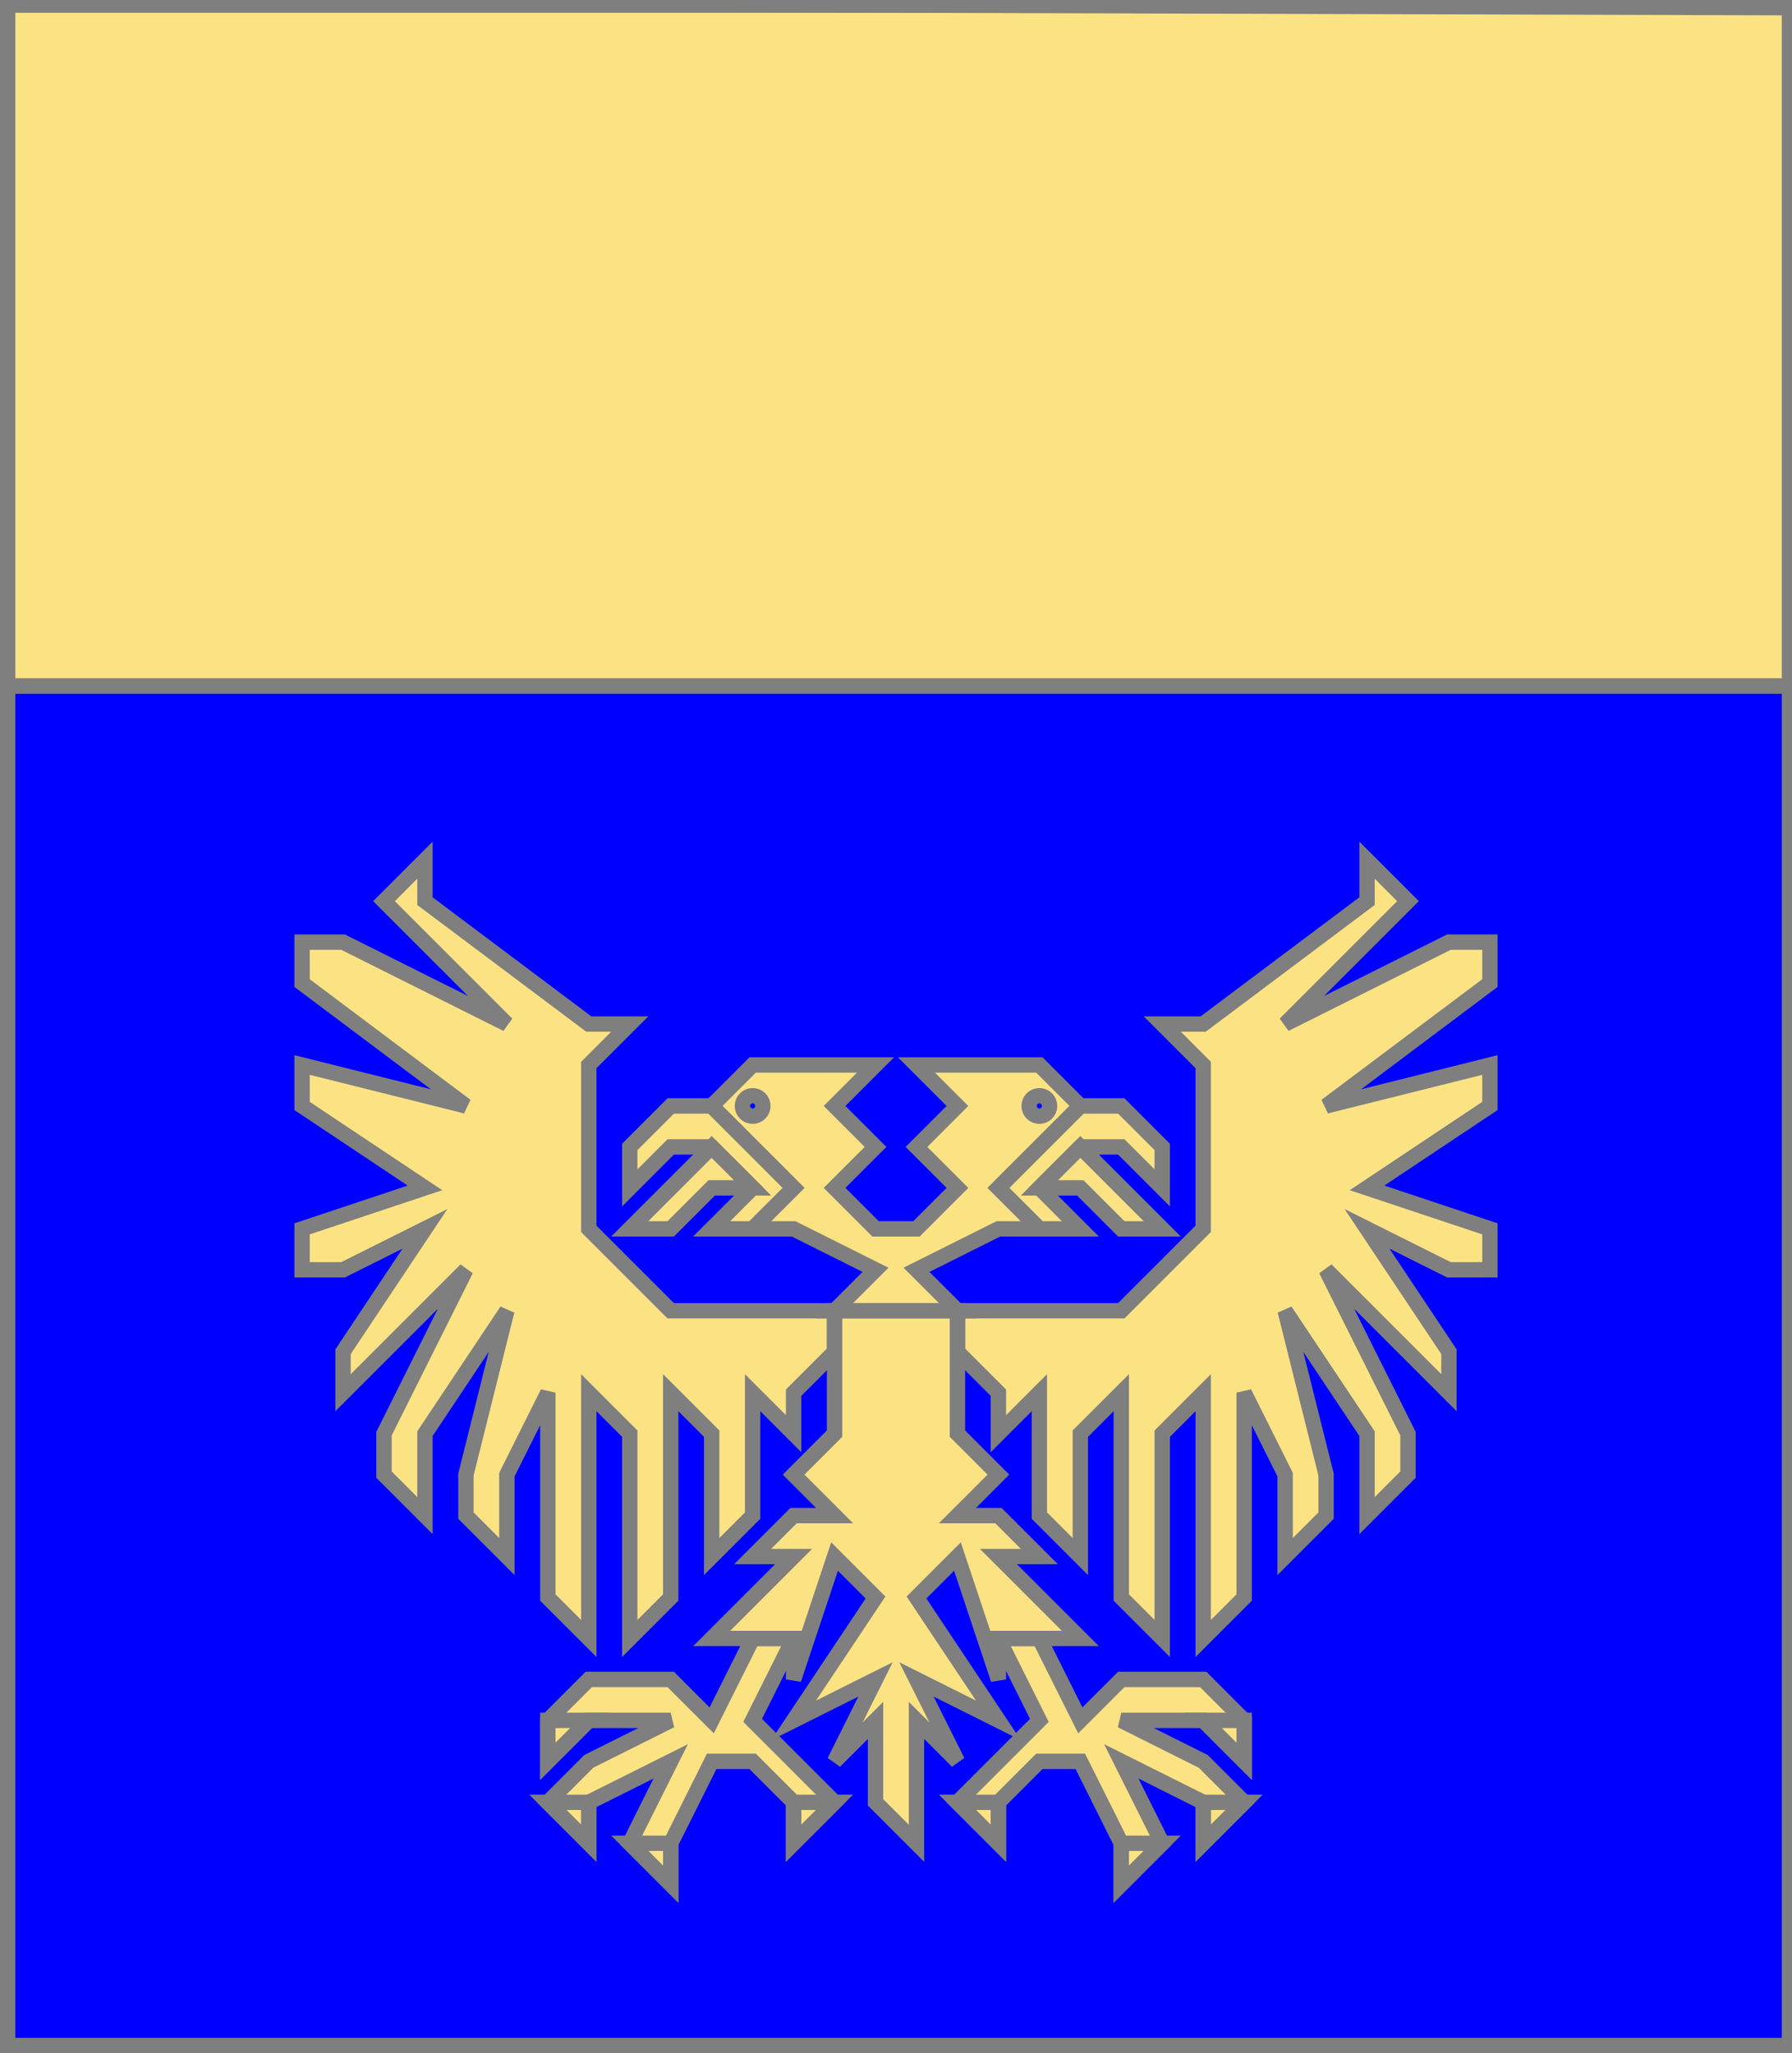
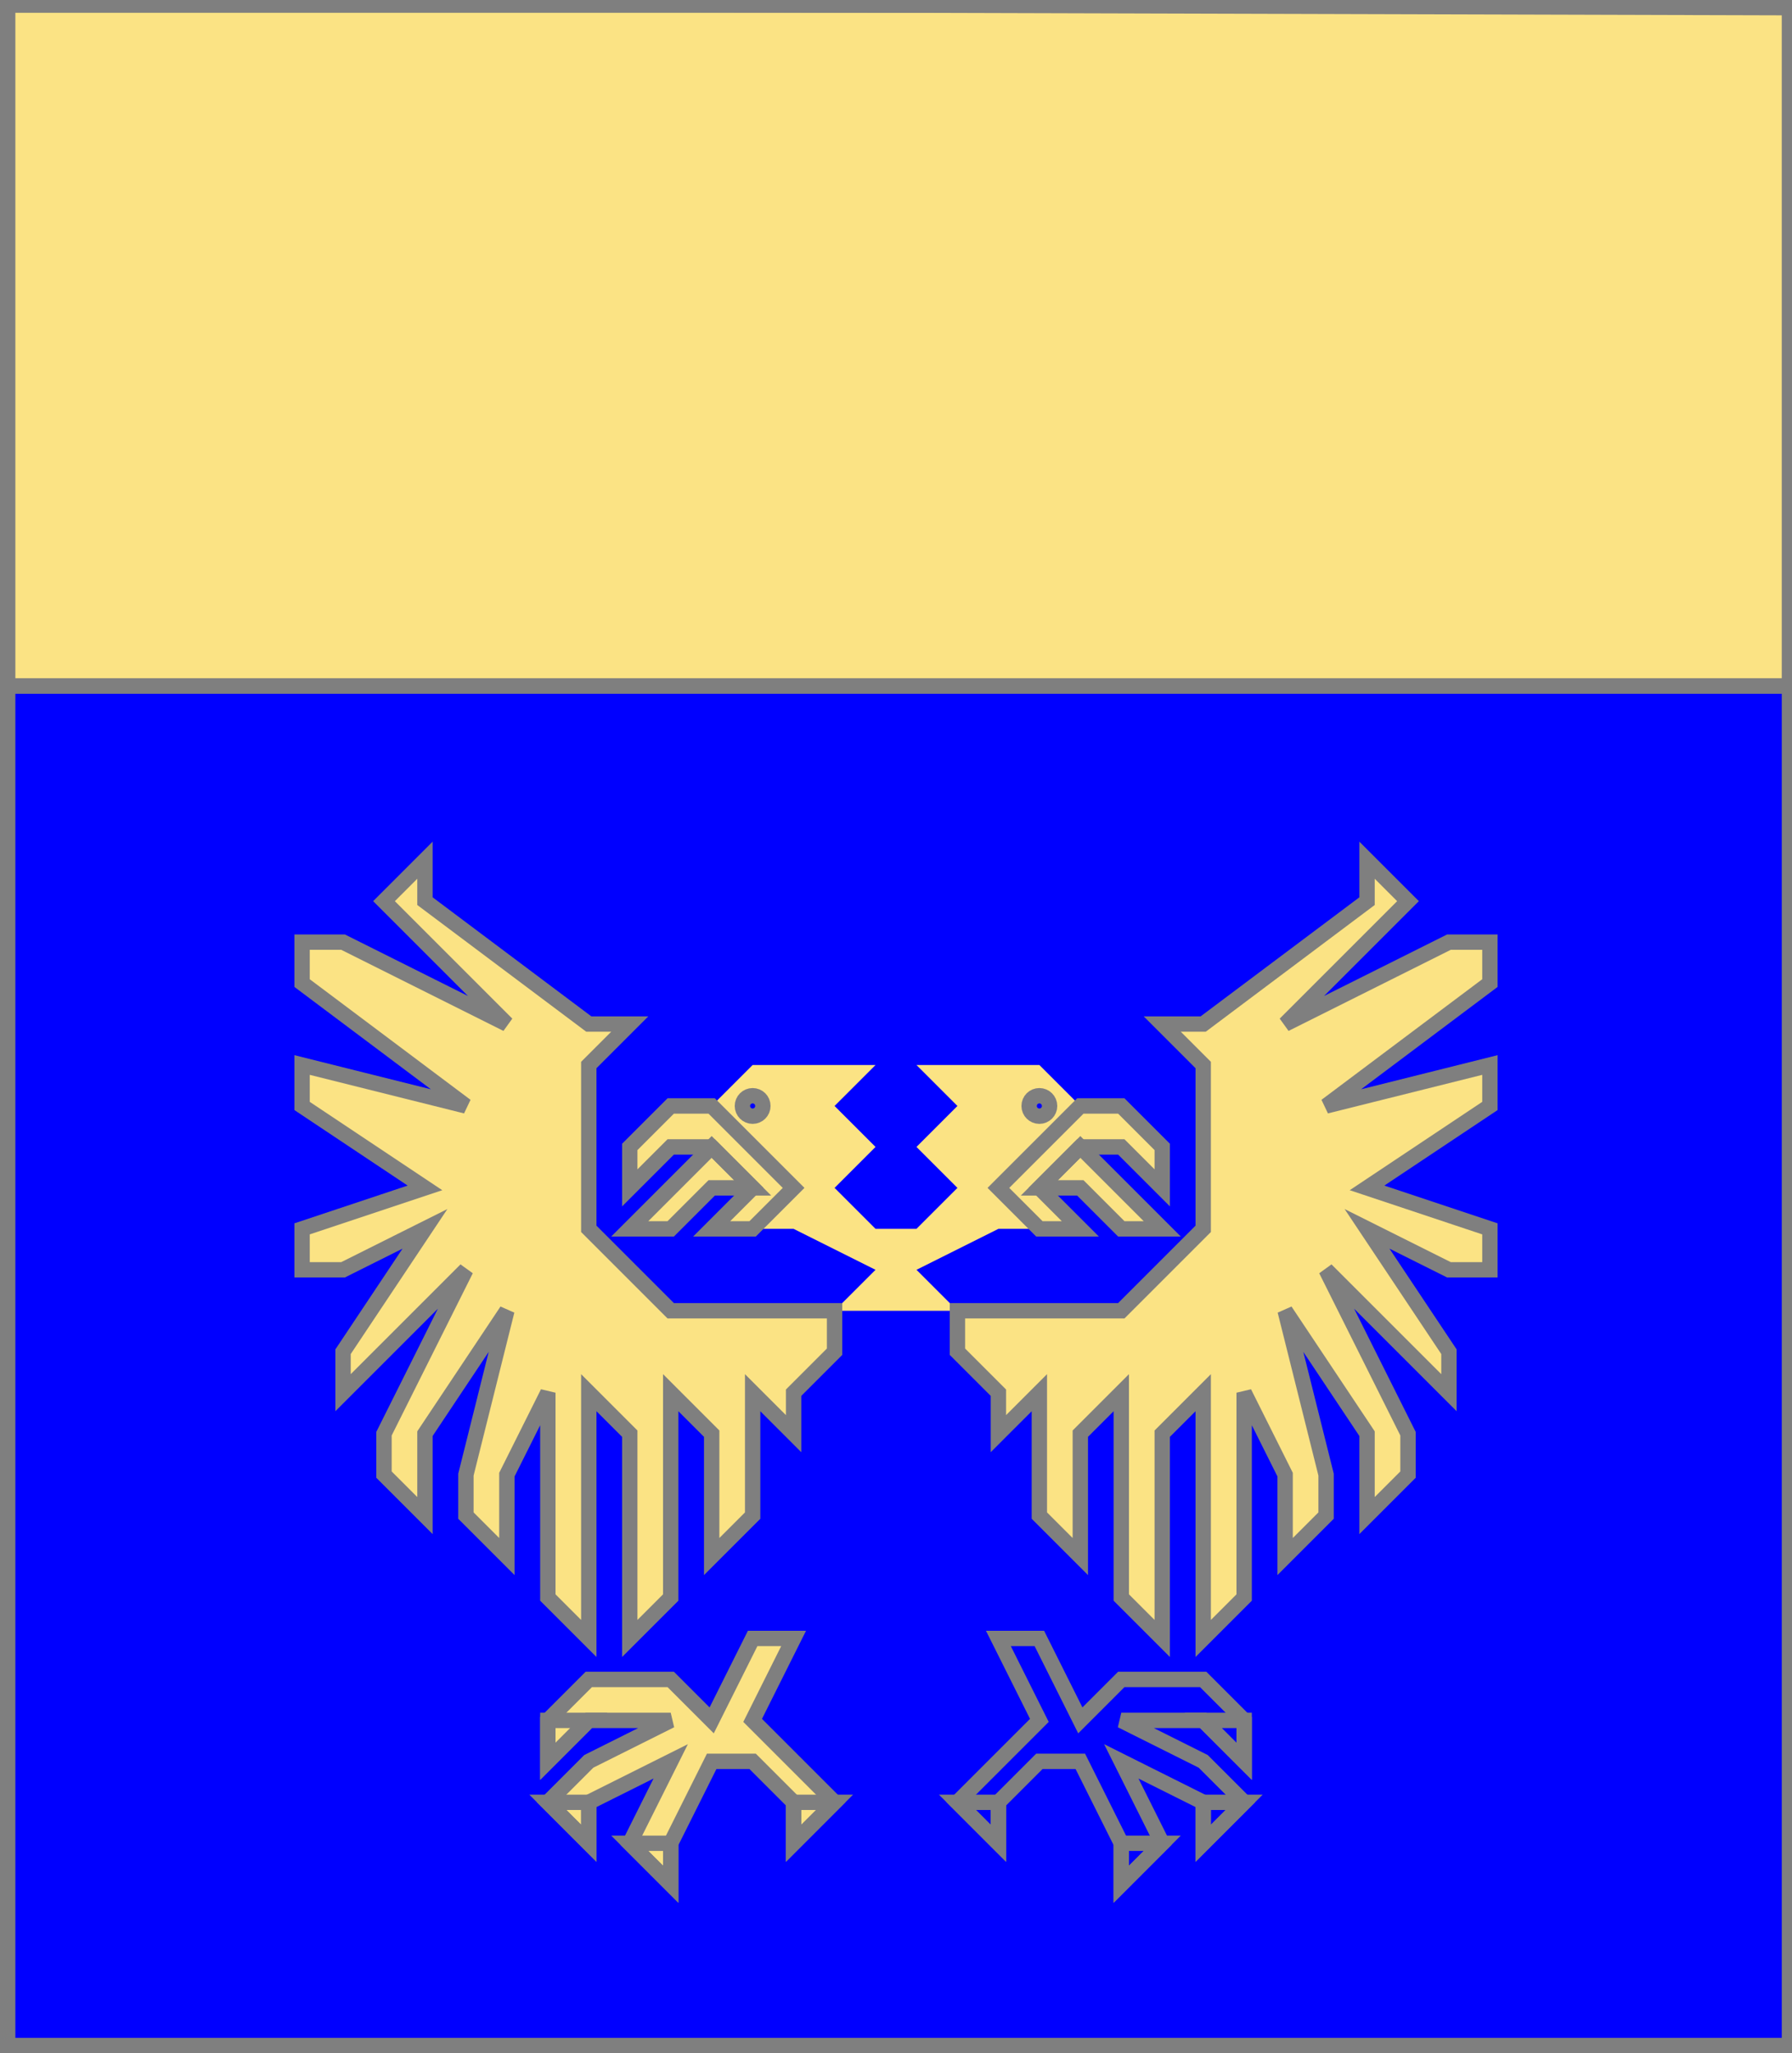
<svg xmlns="http://www.w3.org/2000/svg" width="350" height="401" xml:lang="fr">
  <g>
    <polygon points="1,1 350,1 350,134 1,134 " fill="#fbe384" />
    <polygon points="1,1 350,1 350,134 1,134 " stroke="#7f7f7f" stroke-width="3" fill-opacity="0.0" />
  </g>
  <g>
    <g>
      <polygon points="1,134 350,134 350,400 1,401 " fill="#0000ff" />
      <polygon points="1,134 350,134 350,400 1,401 " stroke="#7f7f7f" stroke-width="3" fill-opacity="0.0" />
    </g>
    <g>
      <g fill="#fbe384">
        <path d="M 147,208 L 171,208 L 163,216 L 171,224 L 163,232 L 171,240 L 179,240 L 187,232 L 179,224 L 187,216 L 179,208 L 203,208 L 211,216 L 195,232 L 203,240 L 195,240 L 179,248 L 187,256 L 163,256 L 171,248 L 155,240 L 147,240 L 155,232 L 139,216 M 149,216 A 2,2 0 1,0 149,217 M 205,216 A 2,2 0 1,0 205,217 " />
        <polygon points="139,216 155,232 147,240 139,240 147,232 139,224 131,224 123,232 123,224 131,216 " />
        <polygon points="211,216 219,216 227,224 227,232 219,224 211,224 203,232 211,240 203,240 195,232 " />
        <polygon points="139,224 147,232 139,232 131,240 123,240 " />
        <polygon points="211,224 227,240 219,240 211,232 203,232 " />
-         <polygon points="163,256 187,256 187,280 195,288 187,296 195,296 203,304 195,304 211,320 195,320 195,328 187,304 179,312 195,336 179,328 187,344 179,336 179,360 171,352 171,336 163,344 171,328 155,336 171,312 163,304 155,328 155,320 139,320 155,304 147,304 155,296 163,296 155,288 163,280 163,256 " />
        <polygon points="163,264 155,272 155,280 147,272 147,296 139,304 139,280 131,272 131,312 123,320 123,280 115,272 115,320 107,312 107,272 99,288 99,304 91,296 91,288 99,256 83,280 83,296 75,288 75,280 91,248 67,272 67,264 83,240 67,248 59,248 59,240 83,232 59,216 59,208 91,216 59,192 59,184 67,184 99,200 75,176 83,168 83,176 115,200 123,200 115,208 115,240 131,256 163,256 " />
        <polygon points="187,256 219,256 235,240 235,208 227,200 235,200 267,176 267,168 275,176 251,200 283,184 291,184 291,192 259,216 291,208 291,216 267,232 291,240 291,248 283,248 267,240 283,264 283,272 259,248 275,280 275,288 267,296 267,280 251,256 259,288 259,296 251,304 251,288 243,272 243,312 235,320 235,272 227,280 227,320 219,312 219,272 211,280 211,304 203,296 203,272 195,280 195,272 187,264 " />
        <polygon points="155,320 147,336 163,352 155,360 155,352 147,344 139,344 131,360 131,368 123,360 131,344 115,352 115,360 107,352 115,344 131,336 115,336 107,344 107,336 115,328 131,328 139,336 147,320 " />
-         <polygon points="195,320 203,320 211,336 219,328 235,328 243,336 243,344 235,336 219,336 235,344 243,352 235,360 235,352 219,344 227,360 219,368 219,360 211,344 203,344 195,352 195,360 187,352 203,336 " />
      </g>
-       <polygon points="147,208 171,208 163,216 171,224 163,232 171,240 179,240 187,232 179,224 187,216 179,208 203,208 211,216 195,232 203,240 195,240 179,248 187,256 163,256 171,248 155,240 147,240 155,232 139,216 " stroke="#7f7f7f" stroke-width="3" fill-opacity="0.0" />
      <circle cx="147" cy="216" r="2" stroke="#7f7f7f" stroke-width="3" fill-opacity="0.0" />
      <circle cx="203" cy="216" r="2" stroke="#7f7f7f" stroke-width="3" fill-opacity="0.0" />
      <polygon points="139,216 155,232 147,240 139,240 147,232 139,224 131,224 123,232 123,224 131,216 " stroke="#7f7f7f" stroke-width="3" fill-opacity="0.0" />
      <polygon points="211,216 219,216 227,224 227,232 219,224 211,224 203,232 211,240 203,240 195,232 " stroke="#7f7f7f" stroke-width="3" fill-opacity="0.0" />
      <polygon points="139,224 147,232 139,232 131,240 123,240 " stroke="#7f7f7f" stroke-width="3" fill-opacity="0.0" />
      <polygon points="211,224 227,240 219,240 211,232 203,232 " stroke="#7f7f7f" stroke-width="3" fill-opacity="0.0" />
-       <polygon points="163,256 187,256 187,280 195,288 187,296 195,296 203,304 195,304 211,320 195,320 195,328 187,304 179,312 195,336 179,328 187,344 179,336 179,360 171,352 171,336 163,344 171,328 155,336 171,312 163,304 155,328 155,320 139,320 155,304 147,304 155,296 163,296 155,288 163,280 163,256 " stroke="#7f7f7f" stroke-width="3" fill-opacity="0.0" />
      <polygon points="163,264 155,272 155,280 147,272 147,296 139,304 139,280 131,272 131,312 123,320 123,280 115,272 115,320 107,312 107,272 99,288 99,304 91,296 91,288 99,256 83,280 83,296 75,288 75,280 91,248 67,272 67,264 83,240 67,248 59,248 59,240 83,232 59,216 59,208 91,216 59,192 59,184 67,184 99,200 75,176 83,168 83,176 115,200 123,200 115,208 115,240 131,256 163,256 " stroke="#7f7f7f" stroke-width="3" fill-opacity="0.0" />
      <polygon points="187,256 219,256 235,240 235,208 227,200 235,200 267,176 267,168 275,176 251,200 283,184 291,184 291,192 259,216 291,208 291,216 267,232 291,240 291,248 283,248 267,240 283,264 283,272 259,248 275,280 275,288 267,296 267,280 251,256 259,288 259,296 251,304 251,288 243,272 243,312 235,320 235,272 227,280 227,320 219,312 219,272 211,280 211,304 203,296 203,272 195,280 195,272 187,264 " stroke="#7f7f7f" stroke-width="3" fill-opacity="0.0" />
      <polygon points="155,320 147,336 163,352 155,360 155,352 147,344 139,344 131,360 131,368 123,360 131,344 115,352 115,360 107,352 115,344 131,336 115,336 107,344 107,336 115,328 131,328 139,336 147,320 " stroke="#7f7f7f" stroke-width="3" fill-opacity="0.0" />
      <polygon points="195,320 203,320 211,336 219,328 235,328 243,336 243,344 235,336 219,336 235,344 243,352 235,360 235,352 219,344 227,360 219,368 219,360 211,344 203,344 195,352 195,360 187,352 203,336 " stroke="#7f7f7f" stroke-width="3" fill-opacity="0.0" />
      <polygon points="107,336 115,336 107,344 " stroke="#7f7f7f" stroke-width="3" fill-opacity="0.0" />
      <polygon points="107,352 115,352 115,360 " stroke="#7f7f7f" stroke-width="3" fill-opacity="0.0" />
      <polygon points="123,360 131,360 131,368 " stroke="#7f7f7f" stroke-width="3" fill-opacity="0.0" />
      <polygon points="155,352 163,352 155,360 " stroke="#7f7f7f" stroke-width="3" fill-opacity="0.0" />
      <polygon points="187,352 195,352 195,360 " stroke="#7f7f7f" stroke-width="3" fill-opacity="0.0" />
      <polygon points="219,360 227,360 219,368 " stroke="#7f7f7f" stroke-width="3" fill-opacity="0.0" />
      <polygon points="235,352 243,352 235,360 " stroke="#7f7f7f" stroke-width="3" fill-opacity="0.0" />
      <polygon points="243,336 243,344 235,336 " stroke="#7f7f7f" stroke-width="3" fill-opacity="0.0" />
    </g>
  </g>
  <polygon points="1,0 350,1 350,400 1,400 " stroke="#7f7f7f" stroke-width="4" fill-opacity="0.0" />
</svg>